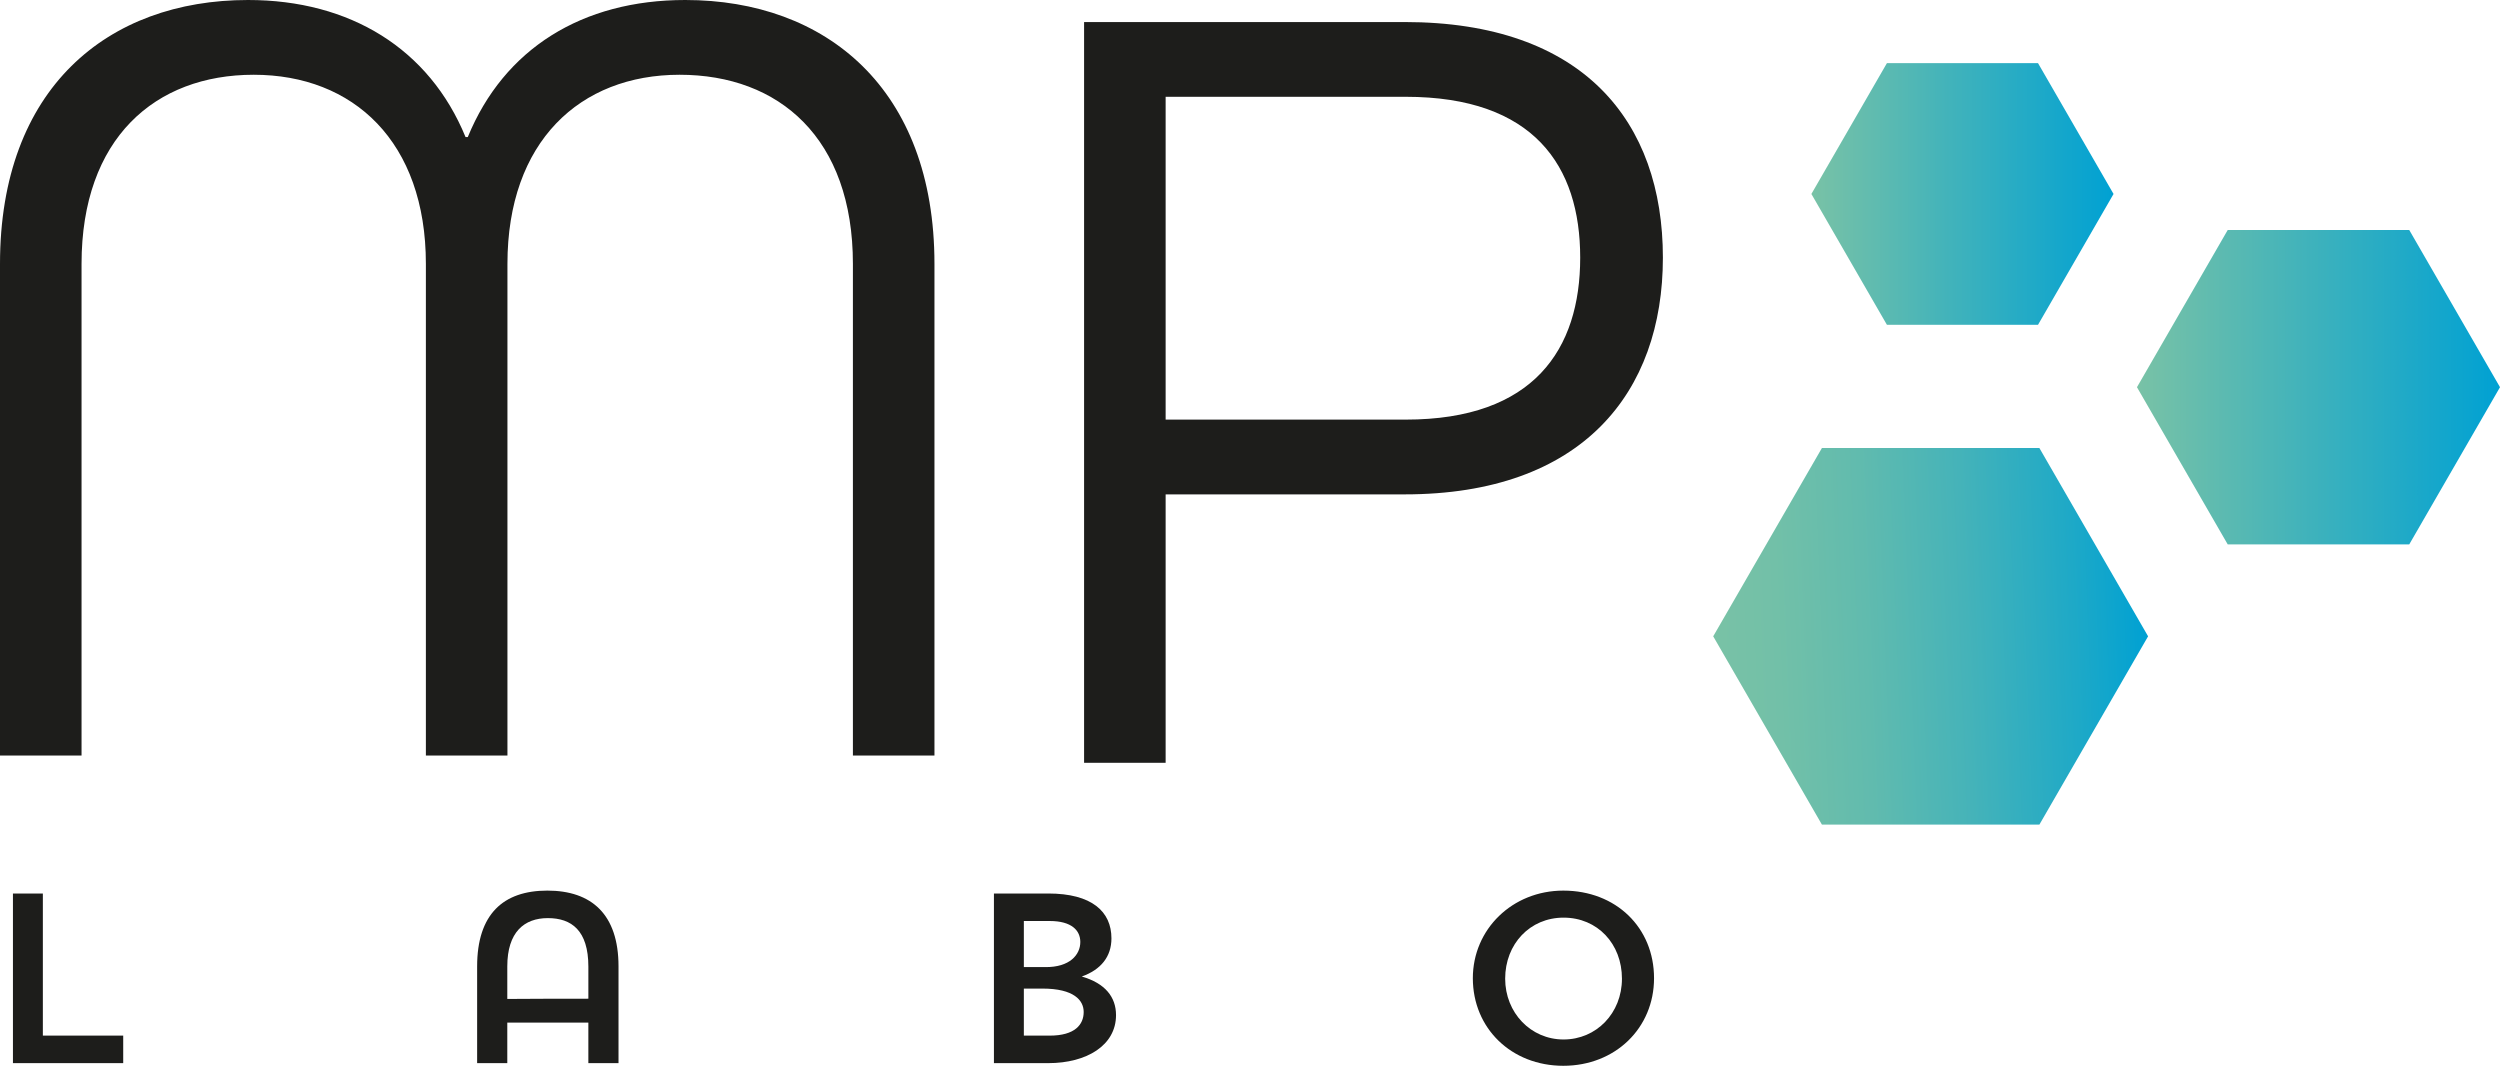
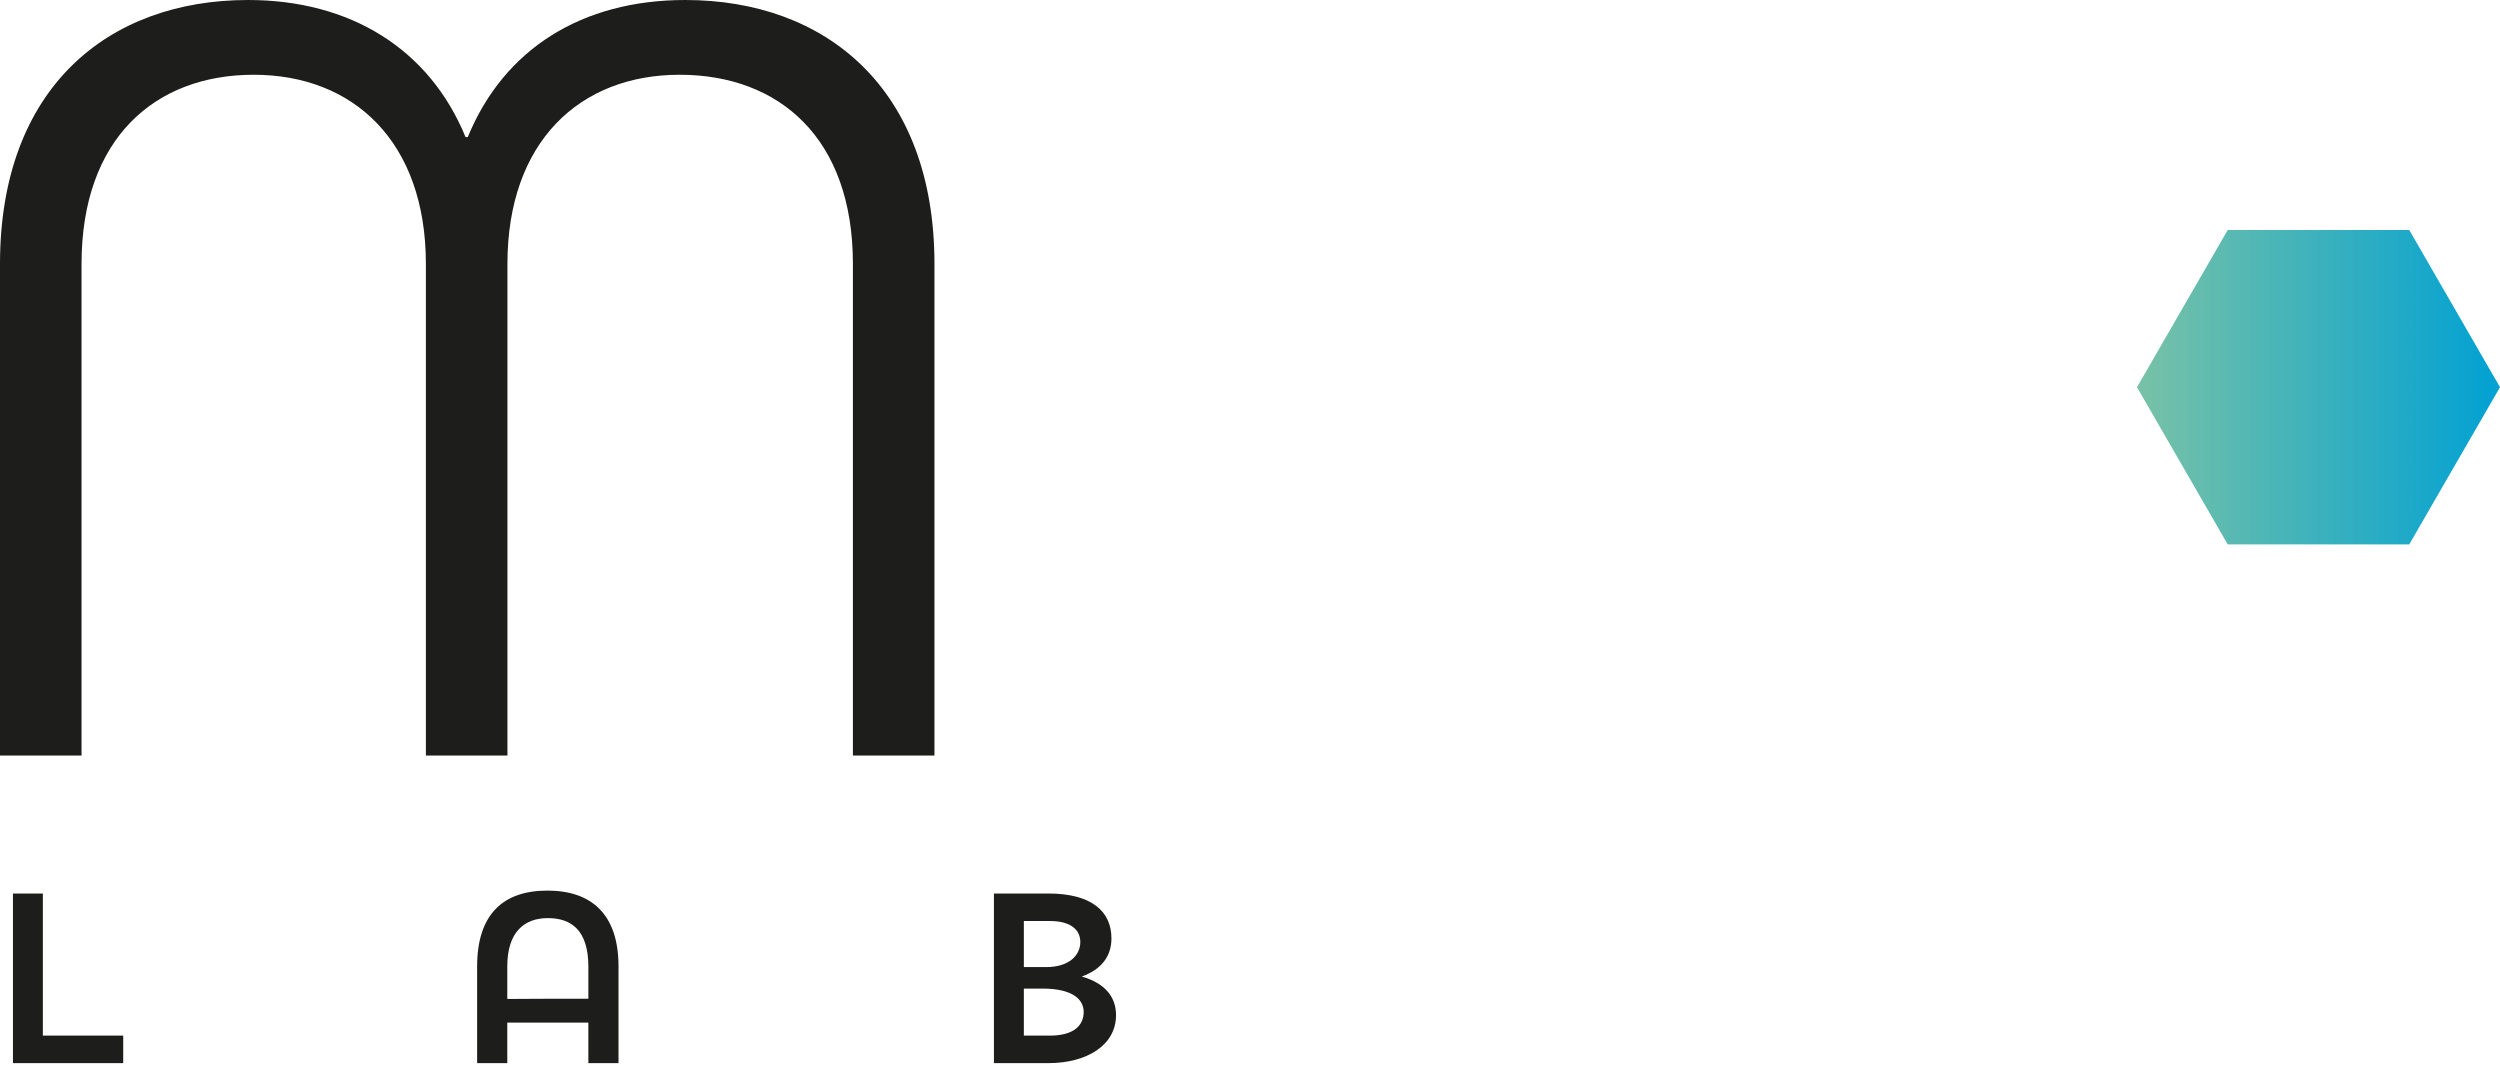
<svg xmlns="http://www.w3.org/2000/svg" id="uuid-92df22df-1b49-4929-8256-0d823c372604" version="1.1" viewBox="0 0 300 127.895">
  <defs>
    <style>
      .st0 {
        fill: url(#Dégradé_sans_nom_2);
      }

      .st1 {
        fill: url(#Dégradé_sans_nom);
      }

      .st2 {
        fill: url(#Dégradé_sans_nom_3);
      }

      .st3 {
        fill: #1d1d1b;
      }
    </style>
    <linearGradient id="Dégradé_sans_nom" data-name="Dégradé sans nom" x1="200.79" y1="34.525" x2="252.936" y2="34.525" gradientTransform="translate(6.338 119.727) rotate(-2.241) scale(1 -1)" gradientUnits="userSpaceOnUse">
      <stop offset="0" stop-color="#79c2a6" />
      <stop offset=".149" stop-color="#72c0a8" />
      <stop offset=".35" stop-color="#61bbae" />
      <stop offset=".58" stop-color="#45b3b9" />
      <stop offset=".831" stop-color="#1ea9c7" />
      <stop offset="1" stop-color="#00a1d3" />
    </linearGradient>
    <linearGradient id="Dégradé_sans_nom_2" data-name="Dégradé sans nom 2" x1="256.436" y1="131.3" x2="300" y2="131.3" gradientTransform="translate(0 177.764) scale(1 -1)" gradientUnits="userSpaceOnUse">
      <stop offset="0" stop-color="#79c2a6" />
      <stop offset="1" stop-color="#00a1d3" />
    </linearGradient>
    <linearGradient id="Dégradé_sans_nom_3" data-name="Dégradé sans nom 3" x1="217.367" y1="154.487" x2="253.625" y2="154.487" gradientTransform="translate(0 177.764) scale(1 -1)" gradientUnits="userSpaceOnUse">
      <stop offset="0" stop-color="#79c2a6" />
      <stop offset="1" stop-color="#00a1d3" />
    </linearGradient>
  </defs>
-   <polygon class="st1" points="244.725 98.955 218.632 98.955 205.585 76.358 218.632 53.76 244.725 53.76 257.771 76.358 244.725 98.955" />
  <polygon class="st0" points="289.109 27.6 267.327 27.6 256.436 46.464 267.327 65.328 289.109 65.328 300 46.464 289.109 27.6" />
-   <polygon class="st2" points="244.561 7.576 226.431 7.576 217.367 23.277 226.431 38.977 244.561 38.977 253.625 23.277 244.561 7.576" />
  <path class="st3" d="M1.553,107.22h3.59v17.055h9.642v3.301H1.553s0-20.356,0-20.356Z" />
  <path class="st3" d="M70.604,122.712h-9.729v4.863h-3.619v-11.61c0-6.255,3.127-9.093,8.425-9.093s8.541,2.838,8.541,9.093v11.61h-3.619v-4.863h.001ZM60.875,119.874c1.795-.03,8.773-.03,9.729-.03v-3.851c0-4.344-2.027-5.82-4.864-5.82s-4.864,1.679-4.864,5.792v3.909h-.001Z" />
  <path class="st3" d="M119.272,107.22h6.515c5.24,0,7.586,2.172,7.586,5.387,0,2.2-1.274,3.764-3.562,4.575,2.809.81,4.112,2.461,4.112,4.633,0,3.62-3.504,5.762-8.136,5.762h-6.515v-20.356h0ZM122.862,110.521v5.531h2.577c2.925.028,4.198-1.476,4.198-3.012,0-1.39-1.043-2.519-3.677-2.519h-3.098,0ZM122.862,118.629v5.646h3.098c3.04,0,4.082-1.332,4.082-2.838,0-1.39-1.158-2.808-4.951-2.808h-2.23,0Z" />
-   <path class="st3" d="M187.599,106.873c6.311,0,10.886,4.43,10.886,10.511,0,5.994-4.661,10.511-10.886,10.511s-10.858-4.488-10.858-10.511c0-5.878,4.747-10.511,10.858-10.511ZM187.627,124.738c3.939,0,7.007-3.157,7.007-7.296,0-4.169-2.924-7.326-7.007-7.326-4.025,0-7.007,3.157-7.007,7.326,0,4.083,3.07,7.296,7.007,7.296Z" />
  <path class="st3" d="M9.786,90.661H0V31.67C0,10.602,12.912,0,29.767,0c12.232,0,21.748,5.845,26.097,16.446h.271C60.485,5.844,69.863,0,82.232,0c16.855,0,29.903,10.602,29.903,31.67v58.991h-9.786V31.67c0-15.087-8.835-22.699-20.797-22.699s-20.659,8.019-20.659,22.699v58.991h-9.787V31.67c0-14.679-8.699-22.699-20.659-22.699-11.826,0-20.661,7.612-20.661,22.699,0,0,0,58.991,0,58.991Z" />
-   <path class="st3" d="M130.09,91.538V2.645h38.466c21.476,0,30.991,11.961,30.991,28.272,0,16.174-9.65,28.408-30.991,28.408h-28.68v32.214h-9.786ZM168.692,50.353c15.36,0,20.932-8.427,20.932-19.436s-5.572-19.302-20.932-19.302h-28.816v38.738h28.816Z" />
</svg>